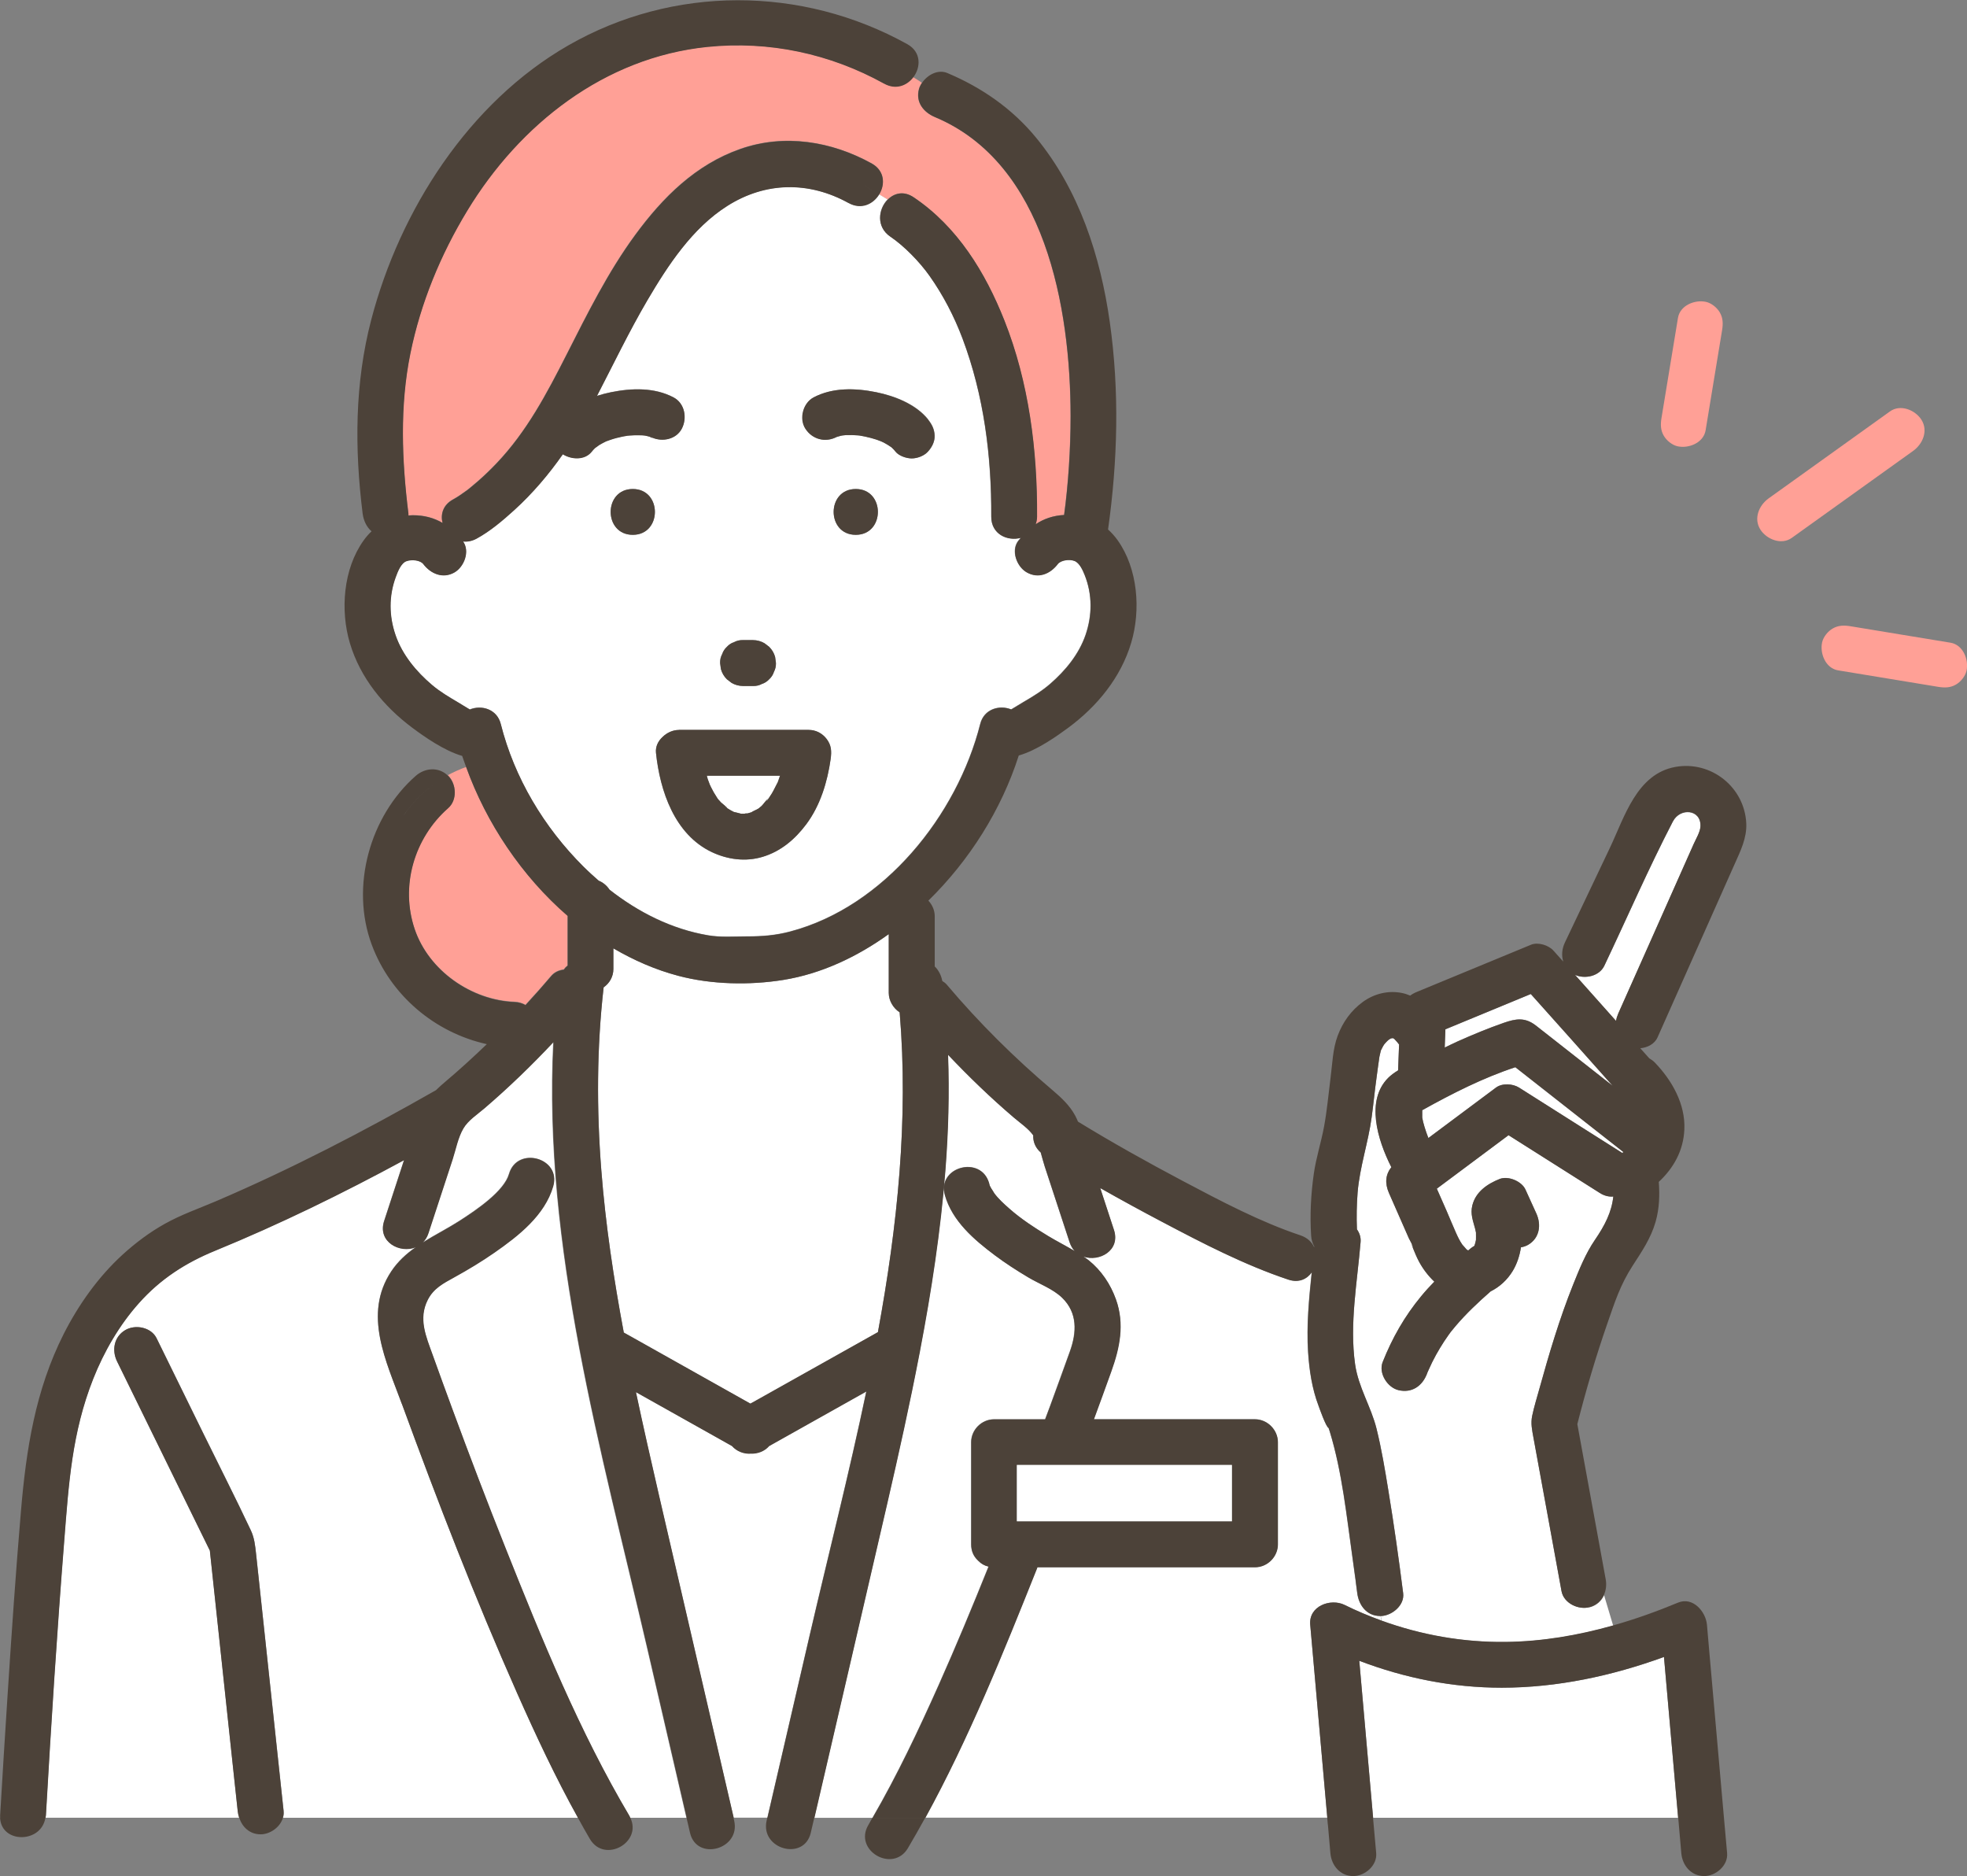
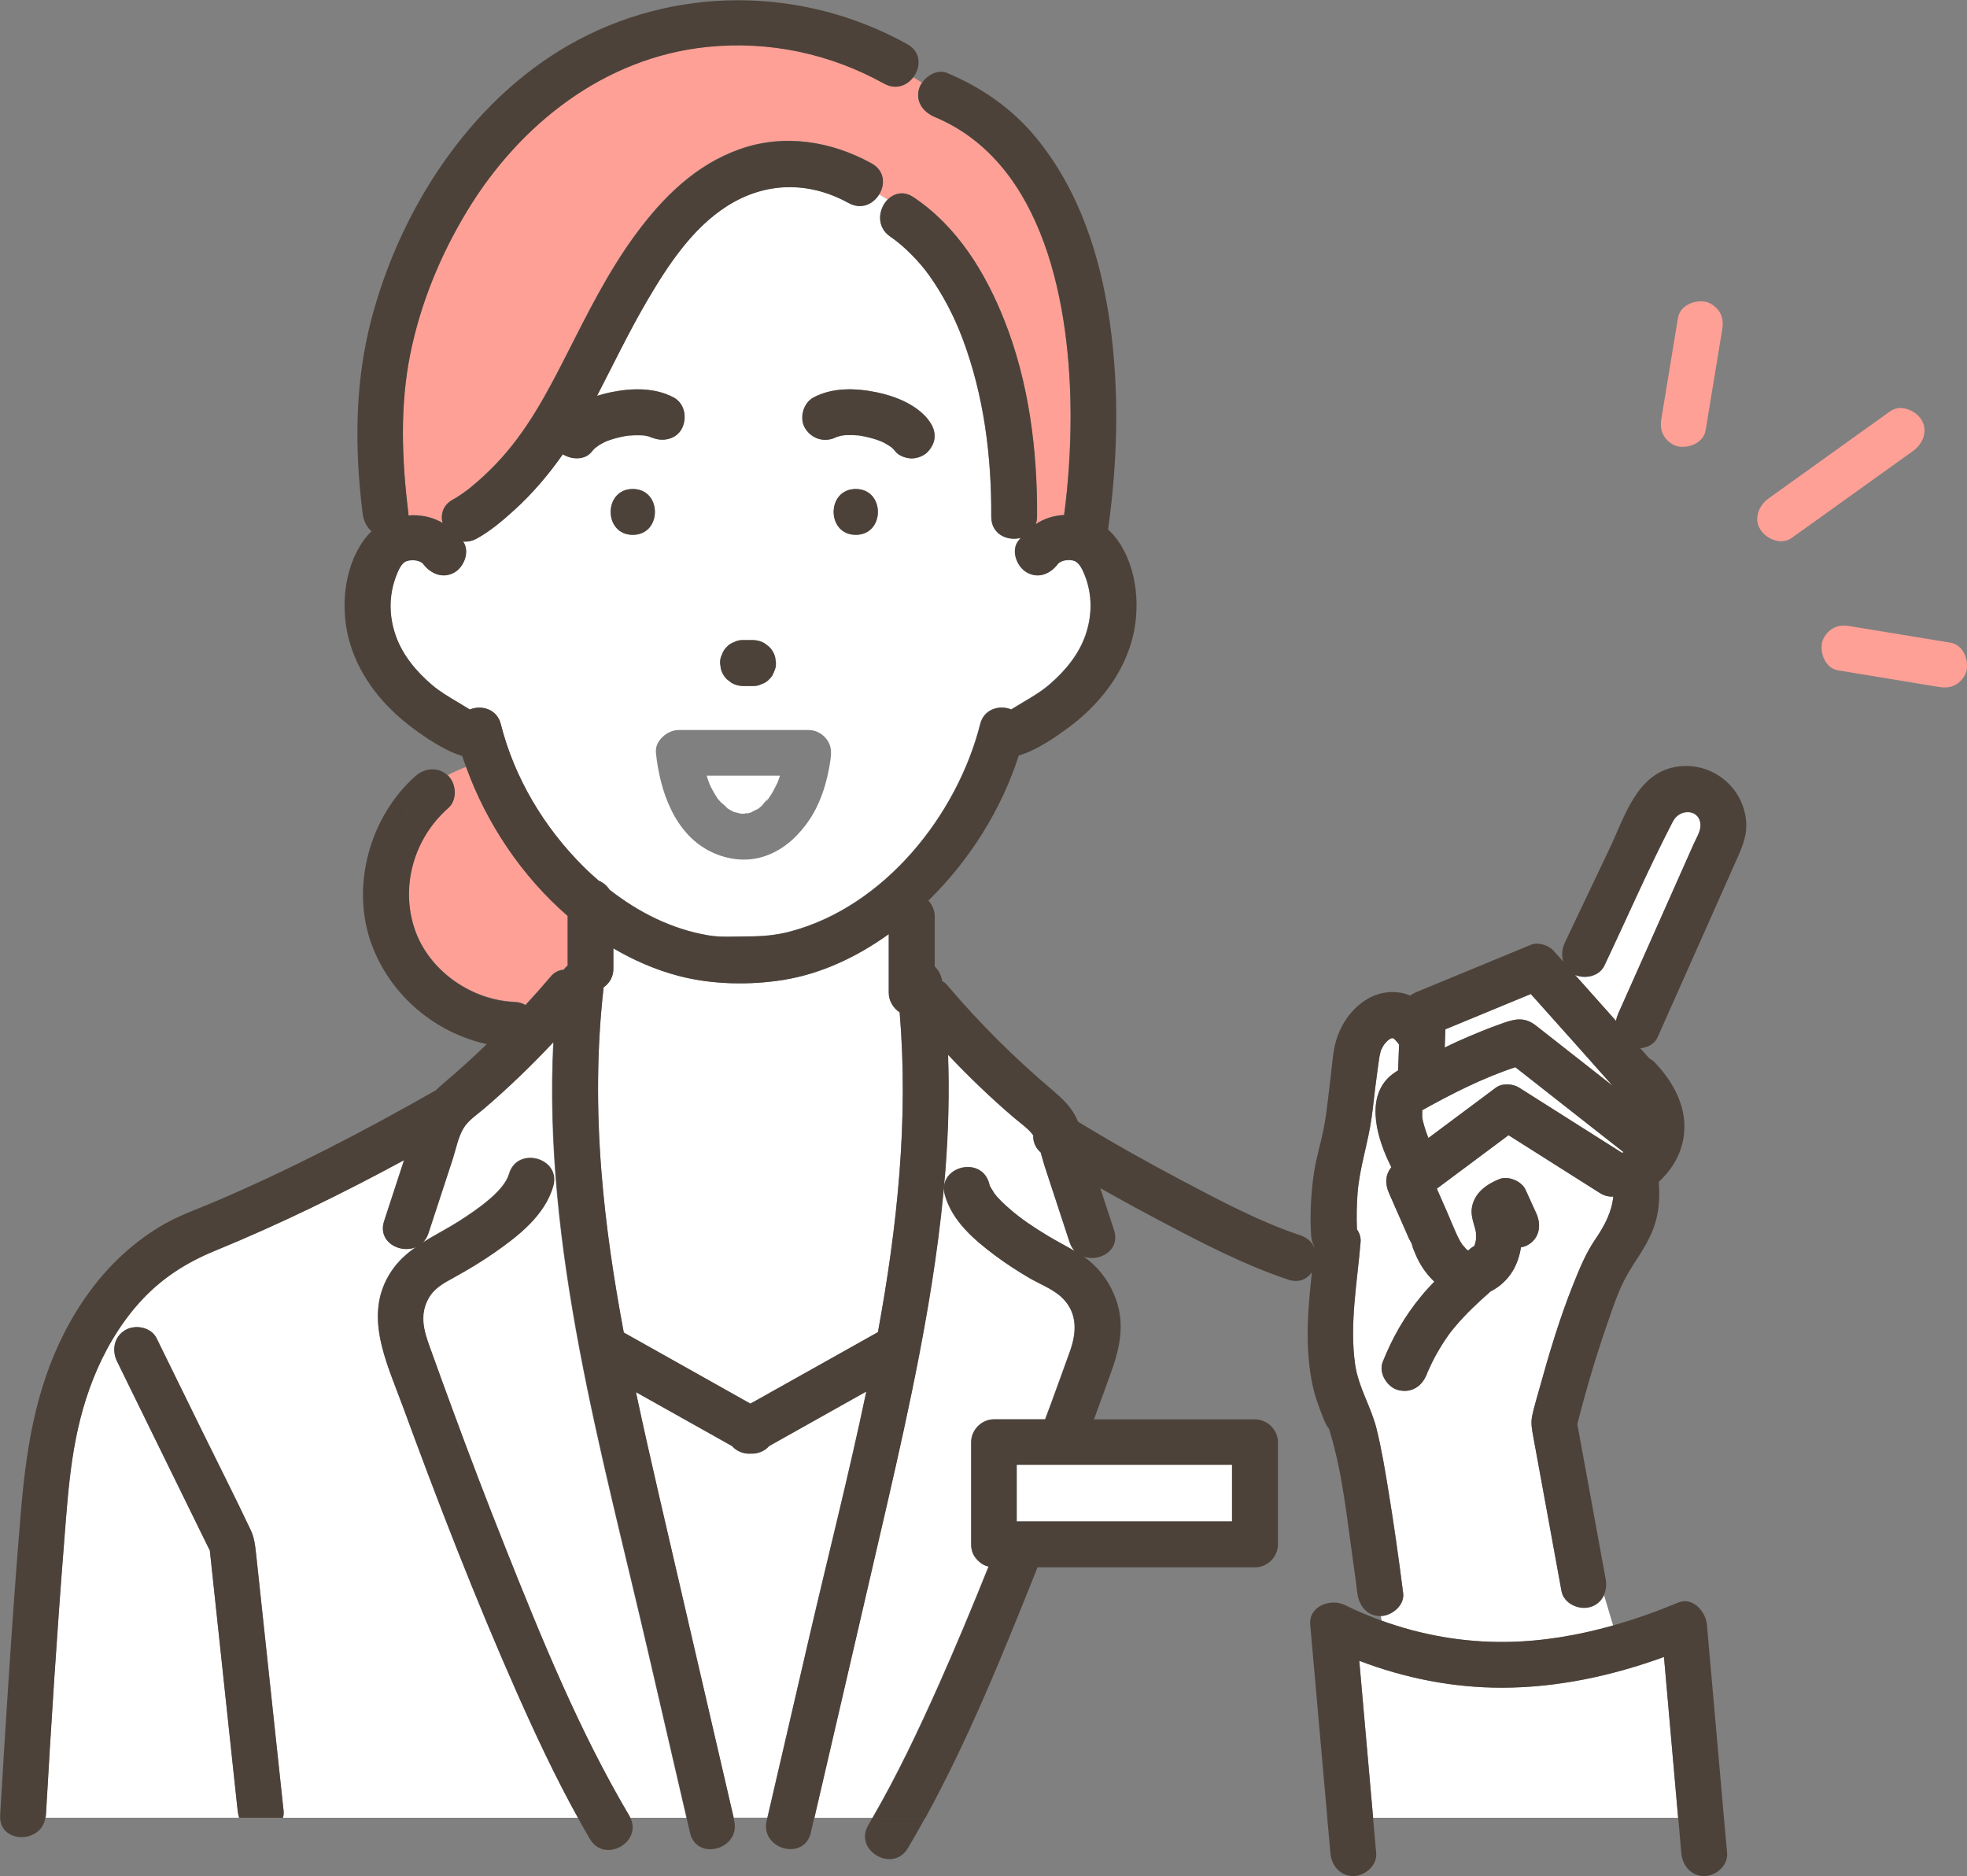
<svg xmlns="http://www.w3.org/2000/svg" id="_レイヤー_2" viewBox="0 0 236.15 225.2">
  <rect x="0" y="0" width="236.15" height="225.2" fill="#808080" stroke="none" />
  <defs>
    <style>.cls-1{fill:#fff;}.cls-2{fill:#4c4239;}.cls-3{fill:#ffa096;}</style>
  </defs>
  <g id="_レイヤー_1-2">
    <path class="cls-1" d="M77.81,52.32c.06.04.12.07.17.1.03,0,.05.01.08.02-.08-.04-.17-.08-.25-.12Z" />
    <path class="cls-1" d="M71.65,53.57c.1-.08.14-.13,0,0h0Z" />
-     <path class="cls-1" d="M78.06,52.44s0,0,0,0c.06.03.13.05.19.08-.04-.02-.09-.05-.16-.07-.01,0-.02,0-.03,0Z" />
    <path class="cls-1" d="M120.7,85.56s.01-.02.03-.03c-.02,0-.04.02-.03.03Z" />
    <path class="cls-1" d="M108.01,121.52c-.78-.5-1.31-1.4-1.31-2.34v-7.05c-3.78,2.72-8.09,4.77-12.66,5.5-4.05.65-8.62.56-12.59-.49-2.74-.72-5.35-1.87-7.81-3.3v2.47c0,.94-.47,1.73-1.17,2.21-.83,7.29-.85,14.63-.28,21.94.51,6.55,1.49,13.05,2.7,19.5.38.21.75.42,1.13.63,4.69,2.63,9.38,5.26,14.07,7.9.22-.12.43-.24.65-.36,4.89-2.74,9.77-5.48,14.66-8.22,2.34-12.71,3.69-25.53,2.61-38.39Z" />
    <path class="cls-1" d="M92.14,96.05c.04-.06.09-.12.13-.19-.02,0-.04.01-.06.03-.15.11-.24.41-.07.16Z" />
    <path class="cls-1" d="M84.86,93.12c.04.14.07.28.11.41.07.21.16.42.24.64,0,0,0,0,0,0,.05.1.09.2.14.3.21.43.45.84.71,1.24.01.02.05.09.1.16t0,0c.13.14.25.29.38.43.1.11.71.56.78.72.01,0,.02.02.03.02.12.08.25.16.38.23.12.07.24.12.36.19.28.08.6.13.88.22.13,0,.27,0,.4,0,.07,0,.15-.01.22-.02-.23.02-.33-.03.15-.02,0,0,0,0,0,0,.15-.04.31-.08.46-.13.24-.18.61-.29.85-.45.02,0,.05-.03.08-.06.08-.07.26-.22.31-.26.15-.14.54-.7.76-.85.02-.02.04-.03.06-.03.02-.02.03-.04.05-.07.12-.18.24-.36.35-.54.25-.41.44-.85.67-1.27.03-.06.05-.13.08-.2.08-.22.16-.45.23-.67h-8.79Z" />
    <path class="cls-1" d="M89.63,97.66s-.02,0-.04,0c.01,0,.02,0,.04,0Z" />
    <path class="cls-1" d="M89.9,97.65c-.06,0-.11,0-.16,0-.04,0-.08.01-.11.02.09-.01.18-.02.27-.02Z" />
    <path class="cls-1" d="M200.85,98.59c-2.94,5.67-5.5,11.57-8.24,17.34-.6,1.26-2.32,1.63-3.52,1.1,1.64,1.84,3.28,3.68,4.92,5.52.05-.28.13-.55.25-.82,1.35-3.02,2.69-6.05,4.04-9.07,1.67-3.76,3.35-7.53,5.02-11.29.29-.66.8-1.47.83-2.16.09-2.06-2.44-2.26-3.3-.6Z" />
    <path class="cls-1" d="M194.9,138.29c-4.33-3.4-8.66-6.79-12.98-10.19-3.89,1.28-7.56,3.15-11.18,5.16,0,.34,0,.81,0,.88.08.58.43,1.66.72,2.41,0,.02.01.04.02.05,2.7-2.02,5.41-4.03,8.11-6.05.74-.56,2.02-.48,2.78,0,4.13,2.61,8.25,5.23,12.38,7.84.05-.04.09-.08.14-.11Z" />
    <path class="cls-1" d="M183.78,119.32c-3.42,1.41-6.84,2.83-10.26,4.24-.03.73-.05,1.46-.08,2.18.53-.25,1.05-.51,1.58-.75,1.81-.8,3.65-1.57,5.52-2.22,1.4-.48,2.52-.71,3.86.34.57.45,1.14.9,1.71,1.34,2.5,1.96,5,3.92,7.49,5.88-3.26-3.68-6.55-7.35-9.83-11.02Z" />
-     <path class="cls-1" d="M86.33,96.08s-.06-.07-.12-.14c.05.07.1.14.12.14Z" />
    <path class="cls-1" d="M87.15,96.9c.06.04.11.08.17.11-.11-.11-.53-.36-.17-.11Z" />
    <path class="cls-1" d="M92.29,95.85s-.01,0-.02,0c0,0,0,0,0,0,0,0,.01,0,.02,0Z" />
    <path class="cls-1" d="M48.24,168.52c-1.88-5.12-4.7-10.77-1.27-15.93.8-1.2,1.82-2.12,2.94-2.9-1.9.8-4.63-.63-3.8-3.14.8-2.44,1.6-4.87,2.39-7.31-7.38,4-14.94,7.7-22.7,10.88-3.54,1.45-6.55,3.4-9.11,6.26-2.36,2.64-4.21,5.83-5.51,9.11-2.56,6.46-2.94,12.59-3.48,19.44-.87,10.98-1.57,21.97-2.2,32.96,0,.11-.03.21-.05.31h23.27c-.08-.24-.14-.5-.17-.76-.14-1.33-.28-2.66-.43-3.99-.97-9.11-1.95-18.21-2.92-27.32-.38-.78-.77-1.56-1.15-2.34-3.33-6.79-6.66-13.58-9.99-20.37-.66-1.34-.37-2.97.99-3.76,1.22-.71,3.11-.35,3.76.99,1.89,3.84,3.77,7.68,5.66,11.53,1.88,3.83,3.82,7.64,5.64,11.5.44.93.53,1.85.64,2.85.2,1.83.39,3.66.59,5.49.91,8.47,1.81,16.95,2.72,25.42.03.26-.01.52-.08.76h35.42c-2.7-4.85-5.06-9.9-7.31-14.97-5.05-11.39-9.55-23.01-13.83-34.71Z" />
    <path class="cls-1" d="M103.99,167c-3.89,2.18-7.78,4.37-11.67,6.55-.56.63-1.37.94-2.19.91-.85.06-1.7-.26-2.27-.91-.4-.22-.79-.45-1.19-.67-3.45-1.93-6.9-3.87-10.34-5.8.88,4.15,1.82,8.28,2.77,12.4,2.98,12.91,5.98,25.81,8.97,38.71h4.05c1.69-7.28,3.37-14.55,5.06-21.83,2.24-9.68,4.75-19.48,6.82-29.36Z" />
    <path class="cls-1" d="M66.43,125.06c-2.63,2.8-5.39,5.47-8.31,7.97-.85.73-1.95,1.43-2.52,2.41-.64,1.09-.9,2.52-1.29,3.72-.97,2.95-1.93,5.9-2.9,8.85-.15.47-.4.84-.69,1.13,1.43-.9,2.96-1.67,4.4-2.59,2.15-1.38,5.38-3.59,5.97-5.64.98-3.4,6.29-1.95,5.3,1.46-1.01,3.5-4.18,5.96-7.04,7.96-1.55,1.08-3.18,2.06-4.83,2.97-1.31.73-2.48,1.32-3.19,2.7-1.16,2.28-.21,4.39.58,6.6.79,2.21,1.6,4.42,2.41,6.62,2.04,5.54,4.15,11.05,6.33,16.54,4.36,10.95,8.88,22.06,14.9,32.22.04.07.07.15.1.22h6.75c-1.57-6.79-3.15-13.58-4.72-20.37-5.5-23.71-12.52-48.21-11.27-72.77Z" />
    <path class="cls-3" d="M106.14,10.02c-6.51-3.61-13.84-5.17-21.25-4.41-12.35,1.27-22.52,9.29-28.81,19.67-3.19,5.26-5.58,11.06-6.82,17.11-1.29,6.33-1.03,12.85-.24,19.23.01.08,0,.16,0,.24.18-.01.35-.03.53-.03,1.36,0,2.54.32,3.57.92-.26-1.03.05-2.16,1.27-2.82.58-.31,1.11-.7,1.64-1.08.03-.02.21-.15.3-.23.05-.04.11-.09.13-.11.32-.27.64-.53.96-.81.76-.67,1.49-1.38,2.19-2.11,3.62-3.8,6.02-8.35,8.38-13,2.51-4.94,4.98-9.94,8.27-14.42,3.3-4.5,7.24-8.43,12.62-10.31,5.28-1.85,10.94-.92,15.76,1.74,1.58.88,1.63,2.54.89,3.73.35.21.69.42,1.03.63.77-.78,1.92-1.09,3.11-.29,5.25,3.53,8.61,9.01,10.9,14.79,2.94,7.43,3.97,15.6,3.92,23.55,0,.34-.07.64-.16.91.99-.65,2.12-1.04,3.41-1.11.5-3.65.78-7.94.78-11.84,0-13.1-3.06-30.38-16.28-35.92-1.38-.58-2.36-1.8-1.92-3.38.07-.26.2-.5.36-.74-.36-.24-.71-.47-1.07-.68-.76.98-2.08,1.51-3.47.74Z" />
    <path class="cls-1" d="M101.87,24.36c-4.75-2.63-9.97-2.57-14.57.35-4.19,2.66-7.12,7.12-9.59,11.32-2.19,3.73-4.06,7.64-6.05,11.48.57-.18,1.14-.33,1.69-.44,2.48-.5,5.2-.59,7.5.62,1.36.72,1.66,2.49.99,3.76-.68,1.29-2.32,1.61-3.57,1.06.09.06.03.08-.28-.1-.15-.05-.3-.09-.45-.12-.06-.01-.11-.02-.17-.03-.14-.01-.29-.03-.43-.03-.47-.02-.93,0-1.4.03-.08,0-.16.02-.24.02-.2.04-.41.07-.61.11-.48.1-.95.23-1.42.38-.18.06-.35.13-.53.19-.08.04-.16.08-.24.12-.2.1-.39.21-.58.32-.07.04-.31.25-.45.32-.02.02-.05.04-.07.06-.13.13-.26.27-.38.42-.84,1.05-2.42.96-3.47.31-1.7,2.43-3.64,4.7-5.82,6.69-1.39,1.26-2.9,2.55-4.56,3.45-.55.3-1.09.39-1.59.33.84,1.19.12,3.03-1.02,3.7-1.39.82-2.86.19-3.76-.99-.35-.45-1.35-.58-2.02-.35-.65.23-1.05,1.27-1.28,1.89-.85,2.3-.82,4.68-.03,6.99.82,2.37,2.5,4.39,4.39,5.99.98.83,2.07,1.46,3.16,2.11.46.27.91.57,1.37.83,1.42-.58,3.26-.04,3.71,1.73,1.64,6.48,5.2,12.41,9.92,17.12.59.59,1.21,1.15,1.84,1.7.53.21.99.6,1.3,1.08,3.47,2.71,7.46,4.73,11.84,5.48,1.53.26,3.13.13,4.68.13,1.81,0,3.41-.12,5.18-.59,11.27-2.98,20.03-13.93,22.81-24.92.45-1.78,2.29-2.31,3.71-1.74.03-.02.06-.03.06-.03.49-.28.95-.59,1.44-.87,1.12-.65,2.21-1.32,3.19-2.17,1.82-1.58,3.44-3.54,4.24-5.86.81-2.36.83-4.85-.1-7.19-.23-.58-.62-1.46-1.22-1.7-.65-.26-1.68-.07-2.01.36-.9,1.18-2.35,1.81-3.76.99-1.17-.68-1.89-2.58-.99-3.76.1-.13.2-.25.31-.37-1.59.43-3.56-.41-3.55-2.54.04-7.26-.88-14.55-3.45-21.38-1-2.65-2.32-5.21-3.96-7.52-1.22-1.72-3.09-3.62-4.69-4.7-1.74-1.17-1.46-3.32-.34-4.46-.33-.21-.68-.42-1.03-.63-.71,1.15-2.15,1.86-3.66,1.02ZM86.69,78.53c.11-.34.3-.64.57-.89.25-.27.54-.46.88-.57.33-.17.68-.25,1.06-.24h1.19c.5,0,.96.13,1.39.38.19.14.37.29.56.43.34.34.58.75.71,1.21.03.24.07.49.1.73.01.38-.06.73-.24,1.06-.11.34-.3.64-.57.89-.25.27-.54.46-.89.57-.33.17-.68.25-1.06.24h-1.19c-.5,0-.96-.13-1.39-.38-.19-.14-.37-.29-.56-.43-.34-.34-.58-.75-.71-1.21-.03-.24-.07-.49-.1-.73-.01-.38.06-.73.24-1.06ZM75.97,64.2c-3.54,0-3.54-5.5,0-5.5s3.54,5.5,0,5.5ZM99.72,91.1c-.38,2.75-1.24,5.6-2.93,7.85-1.34,1.8-3.05,3.25-5.24,3.91-2.04.61-4.19.33-6.1-.57-4.47-2.12-6.23-7.35-6.7-11.91-.08-.77.27-1.44.81-1.93.52-.5,1.22-.82,1.94-.82h15.56c.87,0,1.64.41,2.16,1.08.58.75.62,1.49.49,2.4ZM102.74,64.2c-3.54,0-3.54-5.5,0-5.5s3.54,5.5,0,5.5ZM111.41,50.33c.48.6.77,1.17.81,1.94.03.73-.32,1.42-.81,1.94-.46.51-1.27.81-1.94.81-.63,0-1.53-.29-1.94-.81-.13-.16-.26-.31-.41-.45-.03-.03-.07-.06-.1-.09-.31-.21-.62-.41-.96-.58-.09-.04-.17-.08-.26-.12-.17-.06-.34-.13-.51-.19-.46-.16-.94-.28-1.42-.38-.21-.04-.42-.08-.64-.12-.07,0-.14-.02-.21-.02-.47-.04-.93-.05-1.4-.03-.15,0-.29.02-.44.04-.07.01-.14.03-.21.04-.17.04-.33.09-.49.14-1.36.71-2.92.3-3.75-.99-.78-1.21-.29-3.09.99-3.76,2.3-1.21,5.02-1.12,7.5-.62,2.21.44,4.77,1.44,6.22,3.26Z" />
    <path class="cls-3" d="M53.79,96.97c-4.08,3.58-5.77,9.35-4.01,14.54,1.69,4.98,6.81,8.54,12,8.73.51.02.93.16,1.3.37,1.05-1.14,2.08-2.29,3.08-3.48.39-.46.93-.7,1.51-.77.14-.18.29-.35.47-.49v-5.96c-5.51-4.76-9.77-11.15-12.18-17.85-.77.29-1.51.62-2.2.99.01.01.03.02.04.03,1,1,1.12,2.91,0,3.89Z" />
    <path class="cls-1" d="M190.85,192.91c-1.34.37-3.12-.46-3.38-1.92-.51-2.79-1.02-5.59-1.53-8.38-.61-3.35-1.23-6.7-1.84-10.05-.16-.89-.35-1.71-.15-2.62.23-1.09.57-2.16.86-3.23,1.17-4.22,2.42-8.44,4.05-12.5.74-1.84,1.49-3.73,2.62-5.38,1.19-1.74,2.01-3.33,2.21-5.21-.51.05-1.07-.07-1.63-.43-3.65-2.31-7.3-4.62-10.95-6.93-2.87,2.14-5.74,4.28-8.61,6.42.39.89.79,1.79,1.18,2.68.37.85.72,1.72,1.1,2.57.23.51.47,1.02.79,1.48.01,0,.41.47.48.54.02.02.03.03.05.05.06.04.11.07.17.1.08-.07.16-.14.24-.21.16-.13.32-.24.49-.34,0-.02.01-.03.02-.04.03-.1.07-.19.09-.29.04-.13.07-.26.09-.39,0-.01,0-.02,0-.03,0-.25.01-.5,0-.75,0-.05,0-.07,0-.11-.03-.16-.07-.32-.11-.49-.25-.94-.57-1.75-.33-2.75.4-1.65,1.8-2.59,3.27-3.18,1.03-.41,2.65.27,3.11,1.26.44.96.87,1.92,1.31,2.88.62,1.36.4,2.95-.99,3.76-.26.15-.55.24-.86.3-.15.99-.47,1.97-.97,2.81-.66,1.1-1.6,1.95-2.67,2.48-1.5,1.31-2.95,2.67-4.23,4.19-.19.22-.37.45-.56.68,0,0,0,0,0,0-.09.12-.17.24-.26.36-.37.51-.71,1.03-1.03,1.57-.34.56-.65,1.13-.94,1.71-.14.29-.28.58-.41.88-.05.12-.11.24-.16.36-.03.08-.06.16-.07.19-.57,1.44-1.8,2.28-3.38,1.92-1.34-.31-2.45-2.04-1.92-3.38,1.15-2.9,2.63-5.5,4.62-7.9.5-.61,1.03-1.18,1.58-1.75-.74-.7-1.37-1.54-1.84-2.41-.28-.52-.51-1.08-.73-1.63-.33-.82-.05-.25.02-.03-.02-.29-.4-.89-.5-1.12-.79-1.82-1.6-3.64-2.4-5.46-.52-1.17-.41-2.22.29-3.09-1.69-3.33-3.08-8.02-.38-10.72.33-.33.75-.63,1.19-.9.04-1.04.08-2.07.12-3.11-.02-.02-.04-.04-.05-.06-.15-.22-.34-.39-.52-.6.14.08.09.05-.16-.1-.01,0-.03,0-.03,0-.06,0-.14.02-.22.03-.06.04-.19.1-.26.16,0,0,0,0,0,0-.09.08-.17.16-.26.24-.28.3-.33.34-.61.9-.04.07-.06.12-.08.16,0,.04-.02.1-.05.22-.02.08-.12.53-.12.52-.12.79-.22,1.6-.33,2.39-.22,1.62-.38,3.24-.6,4.86-.41,3.05-1.44,5.99-1.69,9.06-.12,1.46-.14,2.94-.08,4.41.31.44.48.96.44,1.51-.4,4.84-1.34,9.83-.66,14.69.39,2.78,1.9,5.05,2.57,7.72.61,2.46,1.03,4.97,1.43,7.47.67,4.08,1.25,8.18,1.77,12.29.19,1.46-1.36,2.71-2.69,2.74l.11.57c4.77,1.73,9.8,2.62,14.91,2.56,4.38-.05,8.69-.78,12.88-1.97l-1.09-3.65c-.31.67-.87,1.22-1.7,1.44Z" />
-     <path class="cls-1" d="M161.44,192.66c1.44.71,2.91,1.33,4.41,1.87l-.11-.57s-.04,0-.06,0c-1.62,0-2.56-1.28-2.75-2.75-.06-.46-.12-.91-.18-1.37,0-.05,0-.07-.01-.1t0-.02c-.04-.26-.07-.53-.11-.79-.09-.66-.18-1.31-.27-1.97-.71-5.01-1.24-10.25-2.72-15.11-.05-.15-.1-.3-.15-.46-.3-.08-1.12-2.42-1.21-2.67-.78-2.05-1.11-4.27-1.25-6.45-.2-3.19.11-6.38.44-9.57-.57.82-1.56,1.3-2.82.88-5.24-1.75-10.24-4.34-15.11-6.91-2.51-1.32-5-2.68-7.47-4.08.55,1.68,1.1,3.35,1.65,5.03.8,2.45-1.77,3.87-3.67,3.19.21.14.42.28.62.44,1.53,1.22,2.63,2.86,3.29,4.71,1.06,2.97.45,5.81-.57,8.67-.69,1.91-1.38,3.82-2.08,5.72h19.34c1.49,0,2.75,1.26,2.75,2.75v12.26c0,1.49-1.26,2.75-2.75,2.75h-26.12c-.02.06-.05.13-.07.19-4.02,10.09-8.14,20.34-13.39,29.89h48.28c-.68-7.72-1.36-15.44-2.05-23.17-.2-2.24,2.44-3.21,4.14-2.37Z" />
    <path class="cls-1" d="M118.67,188.04c-.5-.11-.9-.35-1.21-.67-.02-.02-.04-.03-.05-.05-.03-.03-.06-.06-.09-.09-.44-.44-.74-1.05-.74-1.86v-12.26c0-1.49,1.26-2.75,2.75-2.75h6.13c.2-.54.4-1.07.6-1.6.8-2.18,1.59-4.37,2.38-6.56.81-2.28.93-4.63-.95-6.44-1.1-1.06-2.75-1.66-4.06-2.44-1.38-.82-2.72-1.69-4.01-2.65-2.5-1.87-5.1-4.09-5.99-7.2-.98-3.41,4.33-4.86,5.3-1.46.09.32,0,.17.28.67-.05-.09.33.51.34.54.5.68,1.16,1.28,1.79,1.83,1.43,1.26,3.05,2.31,4.67,3.3,1.04.63,2.14,1.18,3.19,1.81-.25-.28-.46-.62-.6-1.05-1-3.04-1.99-6.08-2.99-9.11-.17-.52-.31-1.1-.48-1.67-.66-.57-.93-1.32-.9-2.06-.6-.83-1.57-1.48-2.34-2.14-2.77-2.37-5.39-4.89-7.89-7.53.16,4.63.04,9.26-.32,13.88-.57,7.27-1.68,14.46-3.04,21.62-.02.14-.04.29-.08.42-1.15,6-2.48,11.97-3.85,17.91-2.9,12.6-5.84,25.18-8.76,37.78h6.98c2.97-5.13,5.52-10.51,7.94-15.93,2.1-4.7,4.07-9.45,5.99-14.23Z" />
    <path class="cls-1" d="M199.77,198.9c-6.24,2.27-12.82,3.68-19.48,3.69-5.9,0-11.65-1.15-17.1-3.23.55,6.28,1.11,12.56,1.66,18.84h36.62c-.57-6.43-1.14-12.86-1.7-19.3Z" />
    <path class="cls-2" d="M75.97,58.7c-3.54,0-3.54,5.5,0,5.5s3.54-5.5,0-5.5Z" />
    <path class="cls-2" d="M102.74,58.7c-3.54,0-3.54,5.5,0,5.5s3.54-5.5,0-5.5Z" />
    <path class="cls-2" d="M78.06,52.44s-.05-.01-.08-.02c.31.18.37.16.28.1-.06-.03-.13-.05-.19-.08,0,0,0,0,0,0Z" />
    <path class="cls-2" d="M106.04,53.1c.34.17.65.37.96.58.03.03.07.06.1.09.15.14.29.29.41.45.41.51,1.32.81,1.94.81.67,0,1.48-.3,1.94-.81.48-.52.84-1.21.81-1.94-.03-.77-.33-1.34-.81-1.94-1.45-1.81-4.01-2.81-6.22-3.26-2.48-.5-5.2-.59-7.5.62-1.27.67-1.77,2.55-.99,3.76.83,1.29,2.39,1.7,3.75.99.16-.05.33-.1.49-.14.07-.02.14-.03.21-.04.15-.01.29-.03.44-.04.47-.02.93,0,1.4.03.07,0,.14.01.21.02.21.04.42.07.64.12.48.1.95.23,1.42.38.17.06.34.12.51.19.09.04.17.08.26.12Z" />
    <path class="cls-2" d="M87.82,81.97c.43.25.89.37,1.39.38h1.19c.38.01.73-.06,1.06-.24.34-.11.64-.3.89-.57.27-.25.46-.54.57-.89.17-.33.25-.68.24-1.06-.03-.24-.07-.49-.1-.73-.13-.47-.37-.87-.71-1.21-.19-.14-.37-.29-.56-.43-.43-.25-.89-.37-1.39-.38h-1.19c-.38-.01-.73.06-1.06.24-.34.11-.64.3-.88.57-.27.25-.46.54-.57.89-.17.33-.25.68-.24,1.06.03.24.07.49.1.73.13.47.37.87.71,1.21.19.14.37.29.56.43Z" />
    <path class="cls-2" d="M70.82,220.75c1.76,2.97,6.31.41,4.85-2.55h-6.29c.47.85.94,1.71,1.44,2.55Z" />
    <path class="cls-2" d="M82.84,220.01c.8,3.45,6.1,1.99,5.3-1.46-.03-.12-.05-.23-.08-.35h-5.64c.14.6.28,1.21.42,1.81Z" />
    <path class="cls-2" d="M92.04,218.54c-.8,3.44,4.5,4.91,5.3,1.46.14-.6.28-1.21.42-1.81h-5.64c-.03.12-.05.23-.08.35Z" />
    <path class="cls-2" d="M199.01,124.5c3.08-6.92,6.16-13.84,9.24-20.77.7-1.57,1.48-3.12,1.4-4.89-.2-4.36-4.23-7.55-8.51-6.78-4.65.84-6.11,6.03-7.87,9.73-1.8,3.79-3.6,7.57-5.4,11.36-.35.74-.42,1.56-.19,2.28-.39-.44-.79-.88-1.18-1.32-.58-.65-1.84-1.05-2.68-.71-4.57,1.89-9.13,3.77-13.7,5.66-.3.12-.58.27-.82.45-.31-.13-.63-.24-.97-.31-1.65-.34-3.35.08-4.7,1.06-1.42,1.03-2.42,2.43-3.03,4.06-.6,1.58-.64,3.41-.86,5.07-.25,1.95-.42,3.91-.78,5.85-.35,1.91-.96,3.74-1.23,5.66-.35,2.46-.48,4.97-.32,7.45.03.46.16.88.37,1.27,0,.04,0,.07,0,.11-.28-.63-.82-1.16-1.65-1.44-4.82-1.61-9.5-4.08-14.15-6.54-4.25-2.25-8.46-4.6-12.56-7.11-.1-.24-.21-.48-.33-.71-.66-1.23-1.67-2.17-2.72-3.06-4.57-3.87-8.82-8.08-12.69-12.66-.16-.19-.35-.33-.55-.45-.13-.68-.44-1.3-.91-1.75v-6.04c0-.69-.29-1.35-.76-1.86,4.9-4.8,8.75-10.86,10.85-17.42,2.21-.63,4.61-2.35,5.98-3.36,3.45-2.56,6.28-6.01,7.52-10.18,1.17-3.93.8-8.89-1.63-12.3-.35-.49-.74-.92-1.15-1.29,1.16-8.26,1.38-16.6.21-24.88-1.12-7.94-3.69-15.87-8.84-22.14-2.86-3.49-6.54-6.04-10.68-7.78-1.1-.46-2.37.22-3.02,1.18.87.59,1.74,1.29,2.62,2.16-.87-.87-1.74-1.57-2.62-2.16-.16.24-.29.48-.36.74-.44,1.59.55,2.81,1.92,3.38,13.23,5.54,16.27,22.82,16.28,35.92,0,3.9-.28,8.19-.78,11.84-1.3.07-2.43.45-3.41,1.11.09-.28.16-.57.16-.91.05-7.95-.97-16.12-3.92-23.55-2.29-5.78-5.65-11.27-10.9-14.79-1.19-.8-2.35-.49-3.11.29,2.06,1.31,3.8,2.78,4.54,5.74-.74-2.96-2.48-4.43-4.54-5.74-1.13,1.14-1.41,3.29.34,4.46,1.6,1.08,3.47,2.97,4.69,4.7,1.64,2.32,2.96,4.87,3.96,7.52,2.57,6.83,3.49,14.11,3.45,21.38-.01,2.13,1.96,2.97,3.55,2.54-.1.12-.21.24-.31.37-.9,1.18-.18,3.08.99,3.76,1.42.83,2.86.2,3.76-.99.33-.43,1.36-.62,2.01-.36.6.24.99,1.12,1.22,1.7.93,2.33.91,4.83.1,7.19-.8,2.31-2.41,4.27-4.24,5.86-.98.85-2.07,1.52-3.19,2.17-.48.28-.95.59-1.44.87,0,0-.03.02-.06.03-1.42-.57-3.26-.04-3.71,1.74-2.78,10.99-11.54,21.94-22.81,24.92-1.77.47-3.38.59-5.18.59-1.55,0-3.15.13-4.68-.13-4.38-.74-8.37-2.76-11.84-5.48-.32-.48-.77-.87-1.3-1.08-.63-.55-1.25-1.11-1.84-1.7-4.73-4.71-8.29-10.64-9.92-17.12-.45-1.78-2.29-2.31-3.71-1.73-.46-.27-.91-.56-1.37-.83-1.1-.65-2.19-1.29-3.16-2.11-1.89-1.6-3.58-3.62-4.39-5.99-.79-2.3-.82-4.69.03-6.99.23-.62.62-1.66,1.28-1.89.68-.24,1.68-.1,2.02.35.9,1.18,2.37,1.8,3.76.99,1.14-.67,1.86-2.51,1.02-3.7.5.05,1.04-.04,1.59-.33,1.66-.9,3.17-2.19,4.56-3.45,2.18-1.98,4.12-4.26,5.82-6.69,1.05.65,2.63.74,3.47-.31.12-.15.24-.29.38-.42.02-.02.04-.04.07-.06.14-.08.38-.28.45-.32.19-.12.39-.22.58-.32.08-.04.16-.08.24-.12.17-.07.35-.13.53-.19.46-.16.94-.28,1.42-.38.2-.04.41-.08.61-.11.08,0,.16-.02.24-.02.47-.04.93-.05,1.4-.03.14,0,.29.02.43.03.06.01.11.02.17.03.15.03.3.08.45.12-.05-.03-.1-.06-.17-.1.08.05.17.08.25.12.01,0,.02,0,.03,0,.07.02.13.05.16.07,1.25.55,2.89.22,3.57-1.06.67-1.27.37-3.05-.99-3.76-2.3-1.21-5.02-1.12-7.5-.62-.55.11-1.12.26-1.69.44,1.99-3.84,3.86-7.74,6.05-11.48,2.47-4.2,5.39-8.66,9.59-11.32,4.6-2.92,9.82-2.98,14.57-.35,1.52.84,2.95.13,3.66-1.02-.7-.42-1.41-.85-2.13-1.33.72.48,1.44.91,2.13,1.33.74-1.19.69-2.85-.89-3.73-4.82-2.67-10.47-3.59-15.76-1.74-5.37,1.88-9.31,5.81-12.62,10.31-3.29,4.48-5.76,9.48-8.27,14.42-2.36,4.64-4.76,9.2-8.38,13-.7.74-1.43,1.44-2.19,2.11-.31.28-.64.54-.96.81-.02.02-.08.06-.13.11-.1.07-.27.2-.3.23-.53.38-1.07.77-1.64,1.08-1.22.66-1.53,1.79-1.27,2.82-1.03-.6-2.21-.93-3.57-.92-.18,0-.36.02-.53.03,0-.08.01-.16,0-.24-.79-6.38-1.05-12.9.24-19.23,1.23-6.04,3.62-11.84,6.82-17.11,6.3-10.38,16.46-18.4,28.81-19.67,7.41-.76,14.74.8,21.25,4.41,1.39.77,2.71.24,3.47-.74-.97-.58-1.94-1.07-2.92-1.56.97.49,1.94.98,2.92,1.56.93-1.2,1.01-3.06-.7-4.01-12.66-7.02-28.11-7.08-40.7.15-11.95,6.86-20.21,19.77-23.65,32.91-2,7.63-2.01,15.5-1.04,23.28.11.85.47,1.62,1.07,2.14-.35.33-.67.7-.97,1.12-2.43,3.41-2.8,8.37-1.63,12.3,1.24,4.17,4.07,7.61,7.52,10.18,1.36,1.01,3.76,2.72,5.96,3.36.15.46.33.91.49,1.37.75-.28,1.52-.54,2.34-.75-.82.21-1.6.46-2.34.75,2.42,6.7,6.67,13.08,12.18,17.85v5.96c-.18.14-.33.3-.47.49-.58.07-1.12.31-1.51.77-1,1.18-2.03,2.34-3.08,3.48-.36-.21-.79-.35-1.3-.37-5.19-.2-10.31-3.75-12-8.73-1.76-5.18-.07-10.95,4.01-14.54,1.12-.98,1-2.89,0-3.89-.01-.01-.03-.02-.04-.03-2.21,1.2-3.99,2.82-5.36,4.86,1.36-2.04,3.15-3.66,5.36-4.86-1.11-1.07-2.74-.94-3.85.03-5.53,4.86-7.87,13.3-5.29,20.26,2.26,6.1,7.58,10.57,13.82,11.95-1.61,1.54-3.25,3.05-4.96,4.49-.4.33-.78.68-1.15,1.04-.01,0-.03.01-.04.02-8.54,4.87-17.32,9.43-26.36,13.3-2.06.88-4.2,1.62-6.16,2.72-1.81,1.01-3.5,2.28-5.03,3.67-2.93,2.67-5.31,6.02-7.1,9.55-3.4,6.74-4.5,13.82-5.13,21.25-.63,7.38-1.13,14.77-1.61,22.16-.31,4.79-.61,9.58-.89,14.38,0,.11,0,.21.01.31h5.44c.02-.1.04-.2.05-.31.63-10.99,1.33-21.98,2.2-32.96.54-6.85.92-12.97,3.48-19.44,1.3-3.28,3.15-6.48,5.51-9.11,2.56-2.87,5.57-4.81,9.11-6.26,7.76-3.18,15.32-6.88,22.7-10.88-.8,2.44-1.6,4.87-2.39,7.31-.82,2.51,1.9,3.94,3.8,3.14-1.12.79-2.14,1.7-2.94,2.9-3.43,5.16-.6,10.81,1.27,15.93,4.28,11.69,8.78,23.32,13.83,34.71,2.25,5.07,4.61,10.11,7.31,14.97h6.29c-.04-.07-.06-.15-.1-.22-6.02-10.16-10.54-21.27-14.9-32.22-2.19-5.48-4.29-11-6.33-16.54-.81-2.2-1.62-4.41-2.41-6.62-.79-2.21-1.74-4.32-.58-6.6.7-1.38,1.87-1.97,3.19-2.7,1.65-.91,3.28-1.89,4.83-2.97,2.86-1.99,6.03-4.46,7.04-7.96.98-3.41-4.32-4.86-5.3-1.46-.59,2.05-3.82,4.27-5.97,5.64-1.44.92-2.98,1.69-4.4,2.59.29-.29.54-.66.69-1.13.97-2.95,1.93-5.9,2.9-8.85.39-1.2.65-2.63,1.29-3.72.57-.98,1.67-1.68,2.52-2.41,2.92-2.5,5.68-5.17,8.31-7.97-1.25,24.56,5.77,49.06,11.27,72.77,1.57,6.79,3.15,13.58,4.72,20.37h5.64c-2.99-12.9-5.99-25.81-8.97-38.71-.95-4.12-1.89-8.26-2.77-12.4,3.45,1.93,6.9,3.87,10.34,5.8.4.22.79.45,1.19.67.58.65,1.43.97,2.27.91.82.03,1.64-.28,2.19-.91,3.89-2.18,7.78-4.37,11.67-6.55-2.07,9.88-4.57,19.68-6.82,29.36-1.69,7.28-3.37,14.55-5.06,21.83h5.64c2.92-12.59,5.85-25.18,8.76-37.78,1.37-5.95,2.7-11.91,3.85-17.91.04-.14.06-.28.08-.42,1.37-7.15,2.47-14.35,3.04-21.62.36-4.62.49-9.26.32-13.88,2.5,2.64,5.12,5.17,7.89,7.53.77.66,1.74,1.3,2.34,2.14-.03.74.24,1.48.9,2.06.17.58.31,1.16.48,1.67,1,3.04,1.99,6.08,2.99,9.11.14.42.35.77.6,1.05-1.05-.63-2.15-1.18-3.19-1.81-1.63-.99-3.24-2.03-4.67-3.3-.63-.56-1.29-1.15-1.79-1.83,0-.03-.4-.64-.34-.54-.29-.5-.19-.35-.28-.67-.98-3.39-6.29-1.95-5.3,1.46.9,3.11,3.5,5.33,5.99,7.2,1.28.96,2.63,1.83,4.01,2.65,1.31.78,2.96,1.38,4.06,2.44,1.88,1.82,1.77,4.16.95,6.44-.78,2.19-1.57,4.38-2.38,6.56-.2.54-.4,1.07-.6,1.6h-6.13c-1.49,0-2.75,1.26-2.75,2.75v12.26c0,.81.29,1.42.74,1.86.03.03.06.06.09.09.02.02.04.03.05.05.31.32.71.56,1.21.67-1.92,4.78-3.9,9.53-5.99,14.23-2.42,5.41-4.96,10.79-7.94,15.93h6.33c5.24-9.56,9.36-19.8,13.39-29.89.02-.06.05-.13.07-.19h26.12c1.49,0,2.75-1.26,2.75-2.75v-12.26c0-1.49-1.26-2.75-2.75-2.75h-19.34c.7-1.91,1.4-3.81,2.08-5.72,1.03-2.86,1.63-5.7.57-8.67-.66-1.84-1.76-3.48-3.29-4.71-.2-.16-.41-.29-.62-.44,1.89.68,4.47-.73,3.67-3.19-.55-1.68-1.1-3.35-1.65-5.03,2.47,1.4,4.96,2.76,7.47,4.08,4.87,2.57,9.87,5.16,15.11,6.91,1.26.42,2.24-.06,2.82-.88-.33,3.18-.65,6.37-.44,9.57.14,2.18.47,4.4,1.25,6.45.09.25.91,2.58,1.21,2.67.05.15.1.3.15.46,1.48,4.86,2.01,10.1,2.72,15.11.09.66.18,1.31.27,1.97.04.26.07.53.11.79t0,.02s0,.05.01.1c.06.46.12.91.18,1.37.19,1.47,1.13,2.75,2.75,2.75.02,0,.04,0,.06,0l-.68-3.66.68,3.66c1.33-.03,2.88-1.28,2.69-2.74-.52-4.1-1.1-8.2-1.77-12.29-.41-2.5-.82-5.01-1.43-7.47-.67-2.68-2.17-4.95-2.57-7.72-.69-4.85.26-9.85.66-14.69.05-.55-.13-1.07-.44-1.51-.06-1.47-.03-2.94.08-4.41.25-3.06,1.28-6.01,1.69-9.06.22-1.62.37-3.24.6-4.86.11-.79.21-1.6.33-2.39,0,.01.1-.44.12-.52.03-.11.04-.17.05-.22.02-.04.05-.08.08-.16.28-.57.33-.6.61-.9.08-.09.17-.17.26-.24,0,0,0,0,0,0,.08-.06.2-.12.26-.16.08-.01.15-.02.22-.03,0,0,.02,0,.03,0,.24.15.3.18.16.1.17.2.36.37.52.6.02.02.03.04.05.06-.04,1.04-.08,2.07-.12,3.11-.45.27-.86.57-1.19.9-2.7,2.7-1.31,7.39.38,10.72-.69.87-.8,1.91-.29,3.09.8,1.82,1.6,3.64,2.4,5.46.1.22.49.83.5,1.12-.07-.22-.35-.79-.02.03.22.55.45,1.1.73,1.63.47.88,1.1,1.71,1.84,2.41-.55.56-1.08,1.14-1.58,1.75-1.99,2.41-3.47,5.01-4.62,7.9-.53,1.34.58,3.08,1.92,3.38,1.59.36,2.81-.49,3.38-1.92.01-.03.04-.11.07-.19.05-.12.1-.24.16-.36.13-.29.27-.59.41-.88.29-.58.6-1.16.94-1.71.32-.54.67-1.06,1.03-1.57.09-.12.17-.24.26-.36,0,0,0,0,0,0,.18-.23.37-.46.56-.68,1.29-1.52,2.74-2.88,4.23-4.19,1.07-.53,2.01-1.38,2.67-2.48.5-.84.82-1.81.97-2.81.31-.05.6-.15.86-.3,1.39-.81,1.6-2.41.99-3.76-.44-.96-.87-1.92-1.31-2.88-.45-1-2.07-1.68-3.11-1.26-1.47.59-2.87,1.54-3.27,3.18-.25,1.01.08,1.81.33,2.75.04.16.08.32.11.49,0,.03,0,.06,0,.11.01.25,0,.5,0,.75,0,.01,0,.02,0,.03-.03.13-.06.26-.09.39-.03.1-.06.19-.09.29,0,.01-.01.02-.02.04-.17.1-.33.21-.49.34-.08.07-.16.14-.24.21-.06-.03-.12-.07-.17-.1-.02-.02-.03-.03-.05-.05-.07-.07-.47-.55-.48-.54-.32-.46-.57-.97-.79-1.48-.38-.85-.73-1.71-1.1-2.57-.39-.89-.79-1.79-1.18-2.68,2.87-2.14,5.74-4.28,8.61-6.42,3.65,2.31,7.3,4.62,10.95,6.93.56.36,1.12.48,1.63.43-.2,1.88-1.02,3.47-2.21,5.21-1.12,1.64-1.88,3.54-2.62,5.38-1.63,4.07-2.88,8.28-4.05,12.5-.3,1.07-.63,2.14-.86,3.23-.19.91-.01,1.74.15,2.62.61,3.35,1.23,6.7,1.84,10.05.51,2.79,1.02,5.59,1.53,8.38.27,1.46,2.04,2.29,3.38,1.92.83-.23,1.39-.77,1.7-1.44l-1.47-4.89,1.47,4.89c.27-.58.35-1.26.22-1.94-1.13-6.2-2.27-12.39-3.4-18.59,1.03-4.06,2.22-8.09,3.59-12.04.91-2.61,1.54-4.63,3.04-6.96,1.11-1.72,2.2-3.3,2.77-5.3.45-1.59.5-3.18.38-4.78,1.77-1.65,2.96-3.74,3.07-6.3.13-3.05-1.48-5.87-3.53-8.01-.22-.23-.44-.38-.68-.52-.36-.41-.72-.81-1.08-1.21.87-.08,1.72-.51,2.08-1.32ZM120.73,85.53s-.04.03-.03.03c0,0,.01-.02.03-.03ZM71.65,53.57c.14-.13.1-.08,0,0h0ZM105.4,159.91c-4.89,2.74-9.77,5.48-14.66,8.22-.22.12-.43.24-.65.36-4.69-2.63-9.38-5.26-14.07-7.9-.38-.21-.75-.42-1.13-.63-1.21-6.45-2.19-12.95-2.7-19.5-.57-7.31-.55-14.65.28-21.94.7-.49,1.17-1.28,1.17-2.21v-2.47c2.46,1.44,5.07,2.58,7.81,3.3,3.97,1.05,8.53,1.14,12.59.49,4.58-.74,8.88-2.78,12.66-5.5v7.05c0,.93.53,1.83,1.31,2.34,1.08,12.86-.27,25.68-2.61,38.39ZM146.7,175.86h1.2v6.76h-25.82v-6.76h24.61ZM189.43,113.5l-4.54,5.99,4.54-5.99ZM173.52,123.56c3.42-1.41,6.84-2.83,10.26-4.24,3.28,3.67,6.57,7.34,9.83,11.02-2.5-1.96-5-3.92-7.49-5.88-.57-.45-1.14-.9-1.71-1.34-1.34-1.05-2.46-.82-3.86-.34-1.87.65-3.71,1.41-5.52,2.22-.53.24-1.06.5-1.58.75.03-.73.05-1.46.08-2.18ZM194.76,138.4c-4.13-2.61-8.25-5.23-12.38-7.84-.75-.48-2.03-.56-2.78,0-2.7,2.02-5.41,4.03-8.11,6.05,0-.01-.01-.03-.02-.05-.3-.75-.64-1.84-.72-2.41,0-.07,0-.54,0-.88,3.62-2.01,7.29-3.88,11.18-5.16,4.33,3.4,8.66,6.79,12.98,10.19-.05.04-.09.07-.14.11ZM194.26,121.72c-.12.27-.2.54-.25.82-1.64-1.84-3.28-3.68-4.92-5.52,1.2.53,2.92.17,3.52-1.1,2.74-5.77,5.3-11.67,8.24-17.34.86-1.66,3.39-1.46,3.3.6-.03.69-.54,1.5-.83,2.16-1.67,3.76-3.35,7.53-5.02,11.29-1.35,3.02-2.69,6.05-4.04,9.07Z" />
    <path class="cls-2" d="M104.74,218.2c-.17.29-.32.58-.49.87-1.81,3.05,2.94,5.82,4.75,2.78.71-1.2,1.4-2.42,2.07-3.64h-6.33Z" />
    <path class="cls-2" d="M5.45,218.2H.01c.13,3.11,4.95,3.1,5.44,0Z" />
    <path class="cls-3" d="M229.68,54.13c1.17-.84,1.84-2.43.99-3.76-.75-1.16-2.51-1.88-3.76-.99-4.25,3.04-8.49,6.09-12.74,9.13-.61.44-1.22.87-1.83,1.31-1.17.84-1.84,2.43-.99,3.76.75,1.16,2.51,1.88,3.76.99,4.25-3.04,8.49-6.09,12.74-9.13.61-.44,1.22-.87,1.83-1.31Z" />
    <path class="cls-3" d="M234.17,77.15c-3.5-.58-7.01-1.16-10.51-1.73-.51-.08-1.01-.17-1.52-.25-.75-.12-1.44-.12-2.12.28-.57.33-1.11.99-1.26,1.64-.3,1.33.4,3.13,1.92,3.38,3.5.58,7.01,1.16,10.51,1.73.51.08,1.01.17,1.52.25.75.12,1.44.12,2.12-.28.57-.33,1.11-.99,1.26-1.64.3-1.33-.4-3.13-1.92-3.38Z" />
    <path class="cls-3" d="M201.39,53.57c1.33.3,3.13-.4,3.38-1.92.58-3.5,1.16-7.01,1.73-10.51.08-.51.17-1.01.25-1.52.12-.75.12-1.44-.28-2.12-.33-.57-.99-1.11-1.64-1.26-1.33-.3-3.13.4-3.38,1.92-.58,3.5-1.16,7.01-1.73,10.51-.08.51-.17,1.01-.25,1.52-.12.75-.12,1.44.28,2.12.33.57.99,1.11,1.64,1.26Z" />
    <path class="cls-2" d="M159.42,219c.1,1.15.2,2.3.3,3.45.13,1.48,1.17,2.75,2.75,2.75,1.39,0,2.88-1.26,2.75-2.75-.13-1.42-.25-2.84-.38-4.25h-5.5c.02.27.05.54.07.8Z" />
    <path class="cls-2" d="M205.23,198.48c-.1-1.15-.2-2.3-.3-3.45-.14-1.56-1.68-3.4-3.48-2.65-2.55,1.06-5.15,1.99-7.81,2.74l1.15,3.85-1.15-3.85c-4.19,1.18-8.49,1.92-12.88,1.97-5.11.06-10.14-.83-14.91-2.56l.25,1.34-.25-1.34c-1.5-.54-2.97-1.16-4.41-1.87-1.7-.83-4.34.13-4.14,2.37.68,7.72,1.36,15.44,2.05,23.17h5.5c-.55-6.28-1.11-12.56-1.66-18.84,5.46,2.08,11.21,3.23,17.1,3.23,6.66,0,13.24-1.42,19.48-3.69.57,6.43,1.14,12.86,1.7,19.3h5.5c-.58-6.57-1.16-13.14-1.74-19.72Z" />
    <path class="cls-2" d="M201.48,218.2c.02.27.05.54.07.8.1,1.15.2,2.3.3,3.45.13,1.48,1.17,2.75,2.75,2.75,1.39,0,2.88-1.26,2.75-2.75-.13-1.42-.25-2.84-.38-4.25h-5.5Z" />
    <path class="cls-2" d="M92.27,95.86s0,0,0,0c-.02,0-.04.02-.06.03.02-.02.04-.02.06-.03Z" />
-     <path class="cls-2" d="M81.51,87.62c-.72,0-1.42.32-1.94.82-.54.49-.89,1.16-.81,1.93.48,4.56,2.23,9.79,6.7,11.91,1.9.9,4.06,1.19,6.1.57,2.18-.65,3.89-2.11,5.24-3.91,1.68-2.25,2.54-5.09,2.93-7.85.13-.91.09-1.65-.49-2.4-.52-.68-1.29-1.08-2.16-1.08h-15.56ZM86.21,95.93c.06.07.12.14.12.14-.02,0-.07-.07-.12-.14ZM87.32,97.01c-.06-.04-.11-.08-.17-.11-.37-.25.06,0,.17.11ZM93.33,93.98c-.23.42-.42.86-.67,1.27-.11.18-.23.36-.35.54-.02.02-.03.04-.05.07,0,0,.01,0,.02,0,0,0-.01,0-.02,0-.05.06-.09.12-.13.19-.17.26-.08-.04.07-.16-.22.15-.61.72-.76.85-.04.04-.23.19-.31.26-.04.02-.07.05-.08.06-.25.16-.61.28-.85.45-.15.05-.3.09-.46.13,0,0,0,0,0,0,.05,0,.09,0,.16,0-.09,0-.18,0-.27.02-.01,0-.02,0-.04,0-.07,0-.15.02-.22.02-.13,0-.27,0-.4,0-.28-.09-.61-.14-.88-.22-.12-.06-.24-.12-.36-.19-.13-.07-.25-.15-.38-.23-.01,0-.02-.02-.03-.02-.07-.16-.68-.61-.78-.72-.13-.14-.25-.29-.38-.43t0,0c-.05-.07-.09-.14-.1-.16-.27-.4-.5-.81-.71-1.24-.05-.1-.09-.2-.14-.3,0,0,0,0,0,0-.08-.21-.16-.42-.24-.64-.05-.13-.07-.27-.11-.41h8.79c-.07.23-.15.45-.23.67-.02.07-.05.13-.08.2Z" />
    <path class="cls-2" d="M89.6,97.67s.02,0,.04,0c.04,0,.07-.01.11-.02-.48,0-.38.04-.15.02Z" />
    <path class="cls-1" d="M147.9,182.61v-6.76h-25.82v6.76h25.82Z" />
-     <path class="cls-2" d="M28.72,218.2c.37,1.13,1.26,1.99,2.58,1.99,1.12,0,2.35-.86,2.67-1.99h-5.25Z" />
    <path class="cls-2" d="M34.05,217.44c-.91-8.47-1.81-16.95-2.72-25.42-.2-1.83-.39-3.66-.59-5.49-.11-1-.2-1.92-.64-2.85-1.82-3.86-3.76-7.67-5.64-11.5-1.89-3.84-3.77-7.68-5.66-11.53-.65-1.33-2.55-1.7-3.76-.99-1.36.8-1.64,2.42-.99,3.76,3.33,6.79,6.66,13.58,9.99,20.37.38.78.77,1.56,1.15,2.34.97,9.11,1.95,18.21,2.92,27.32.14,1.33.28,2.66.43,3.99.03.26.09.52.17.76h5.25c.07-.24.11-.5.08-.76Z" />
  </g>
</svg>